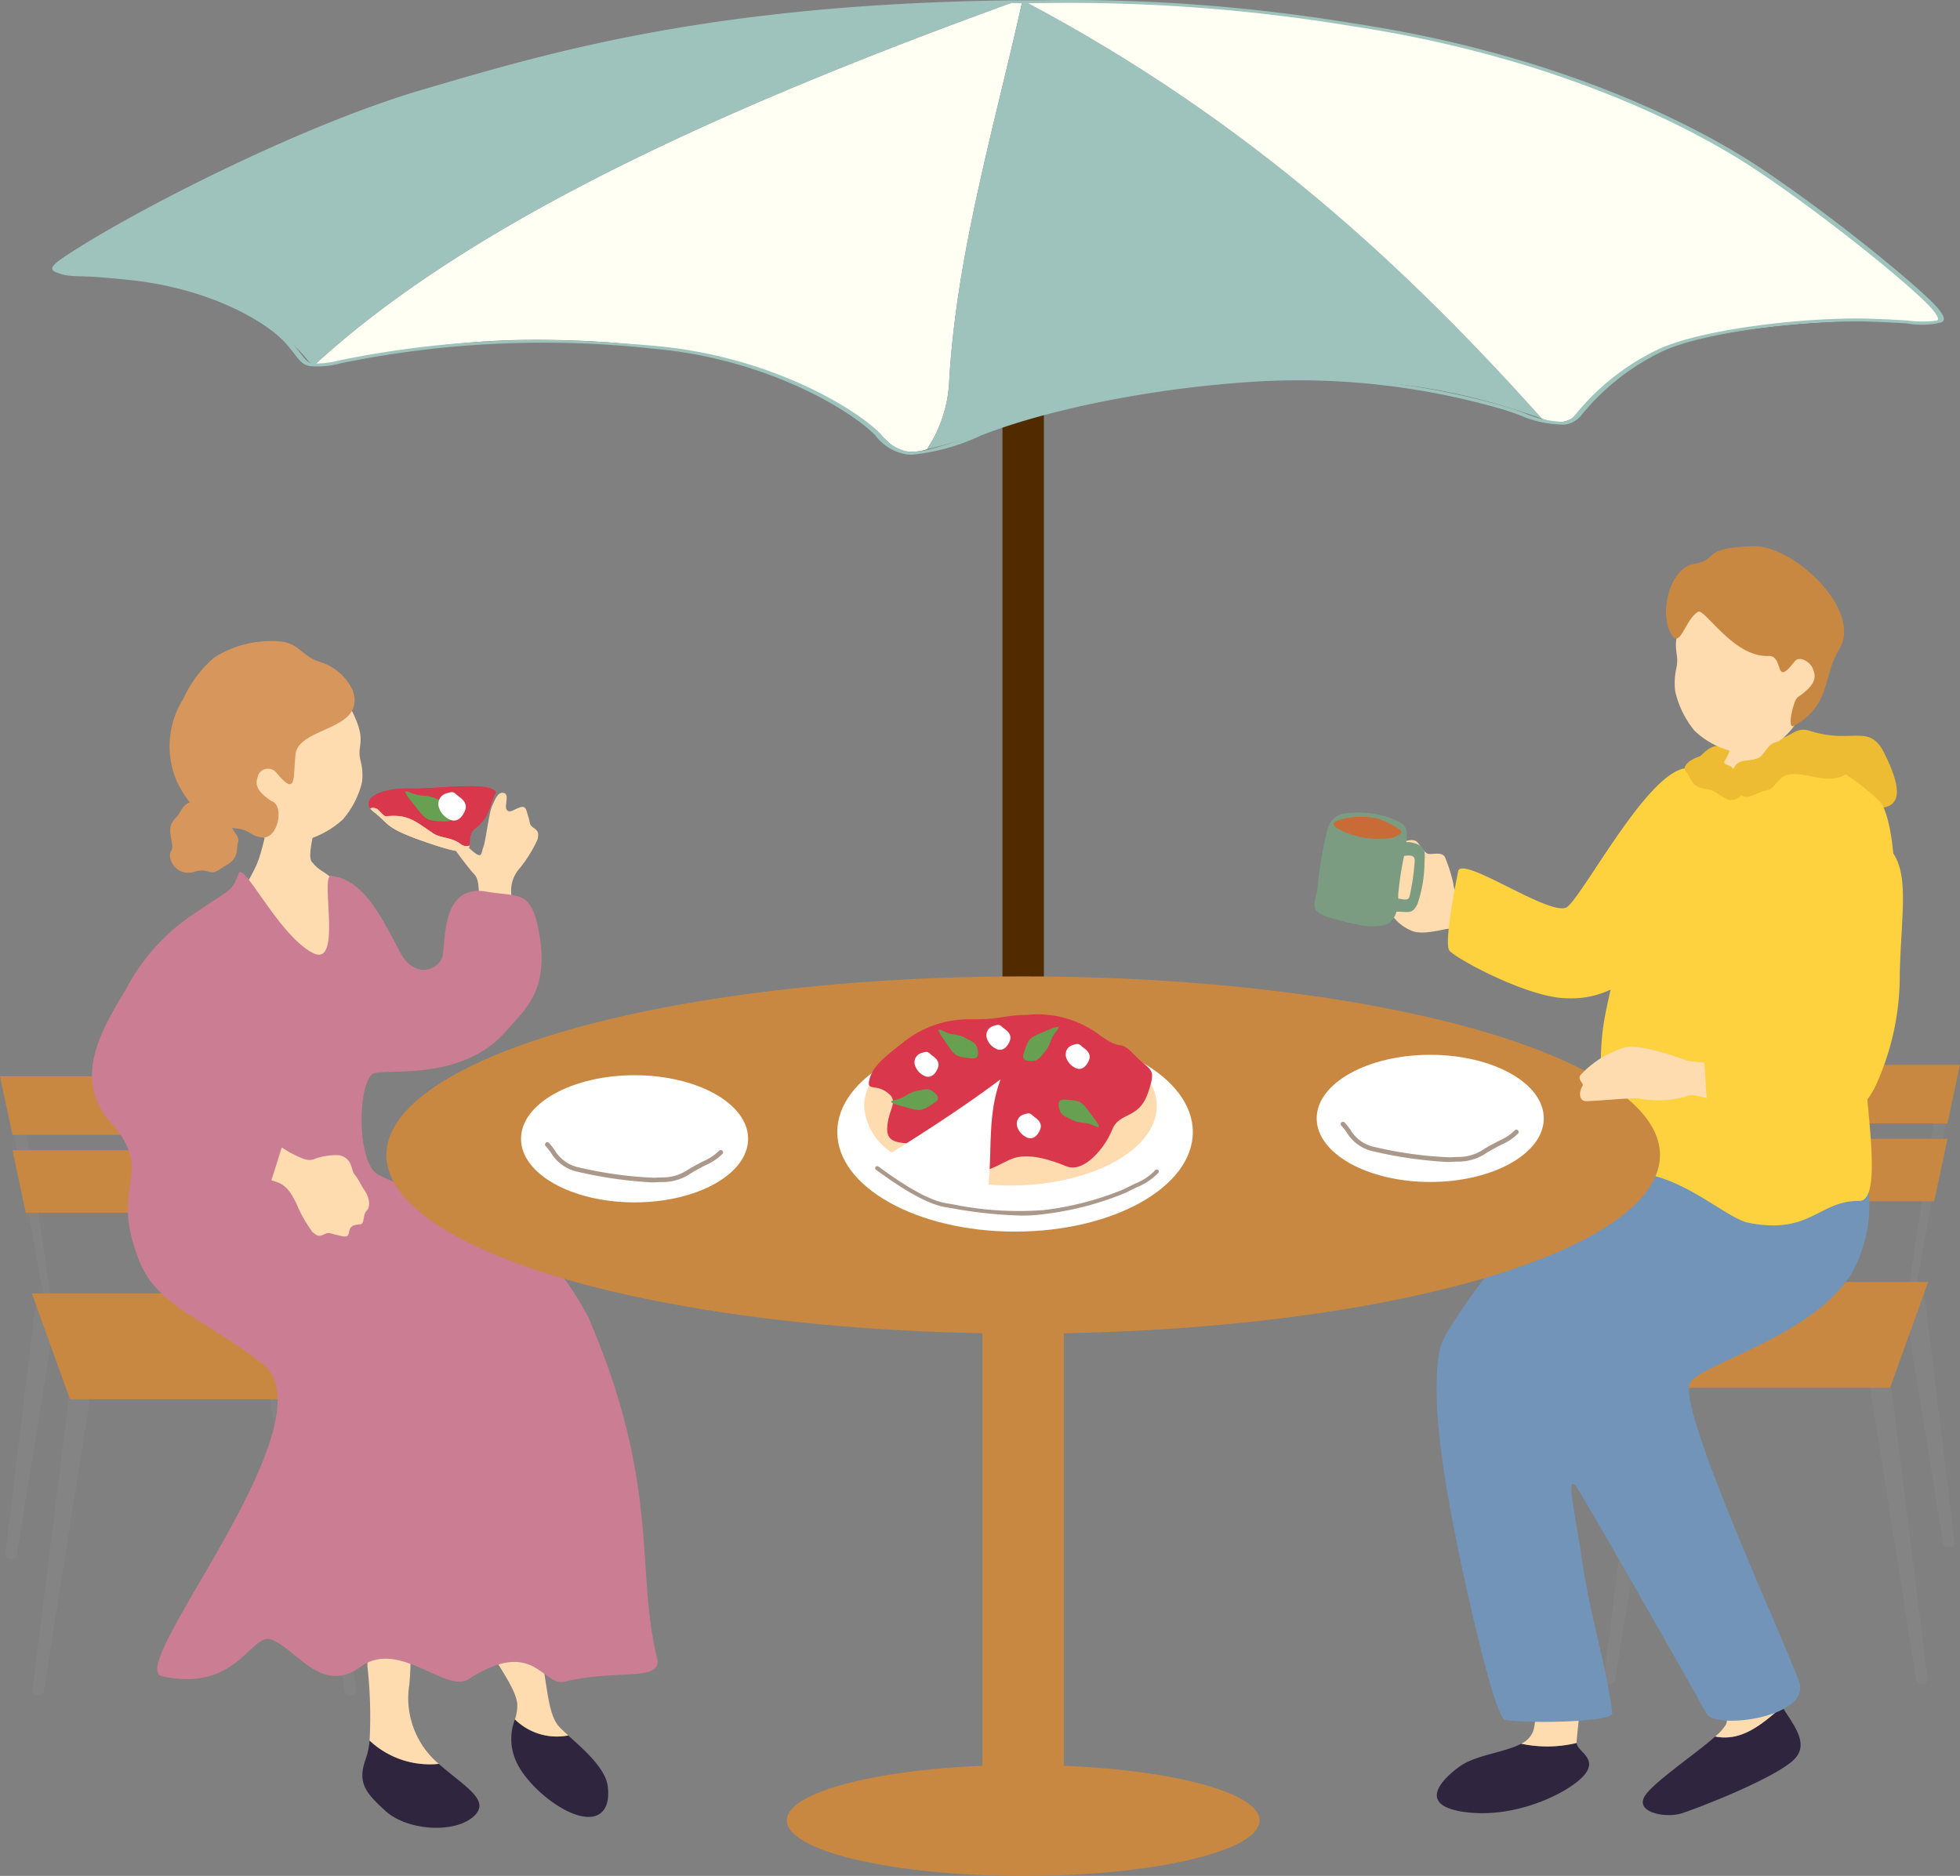
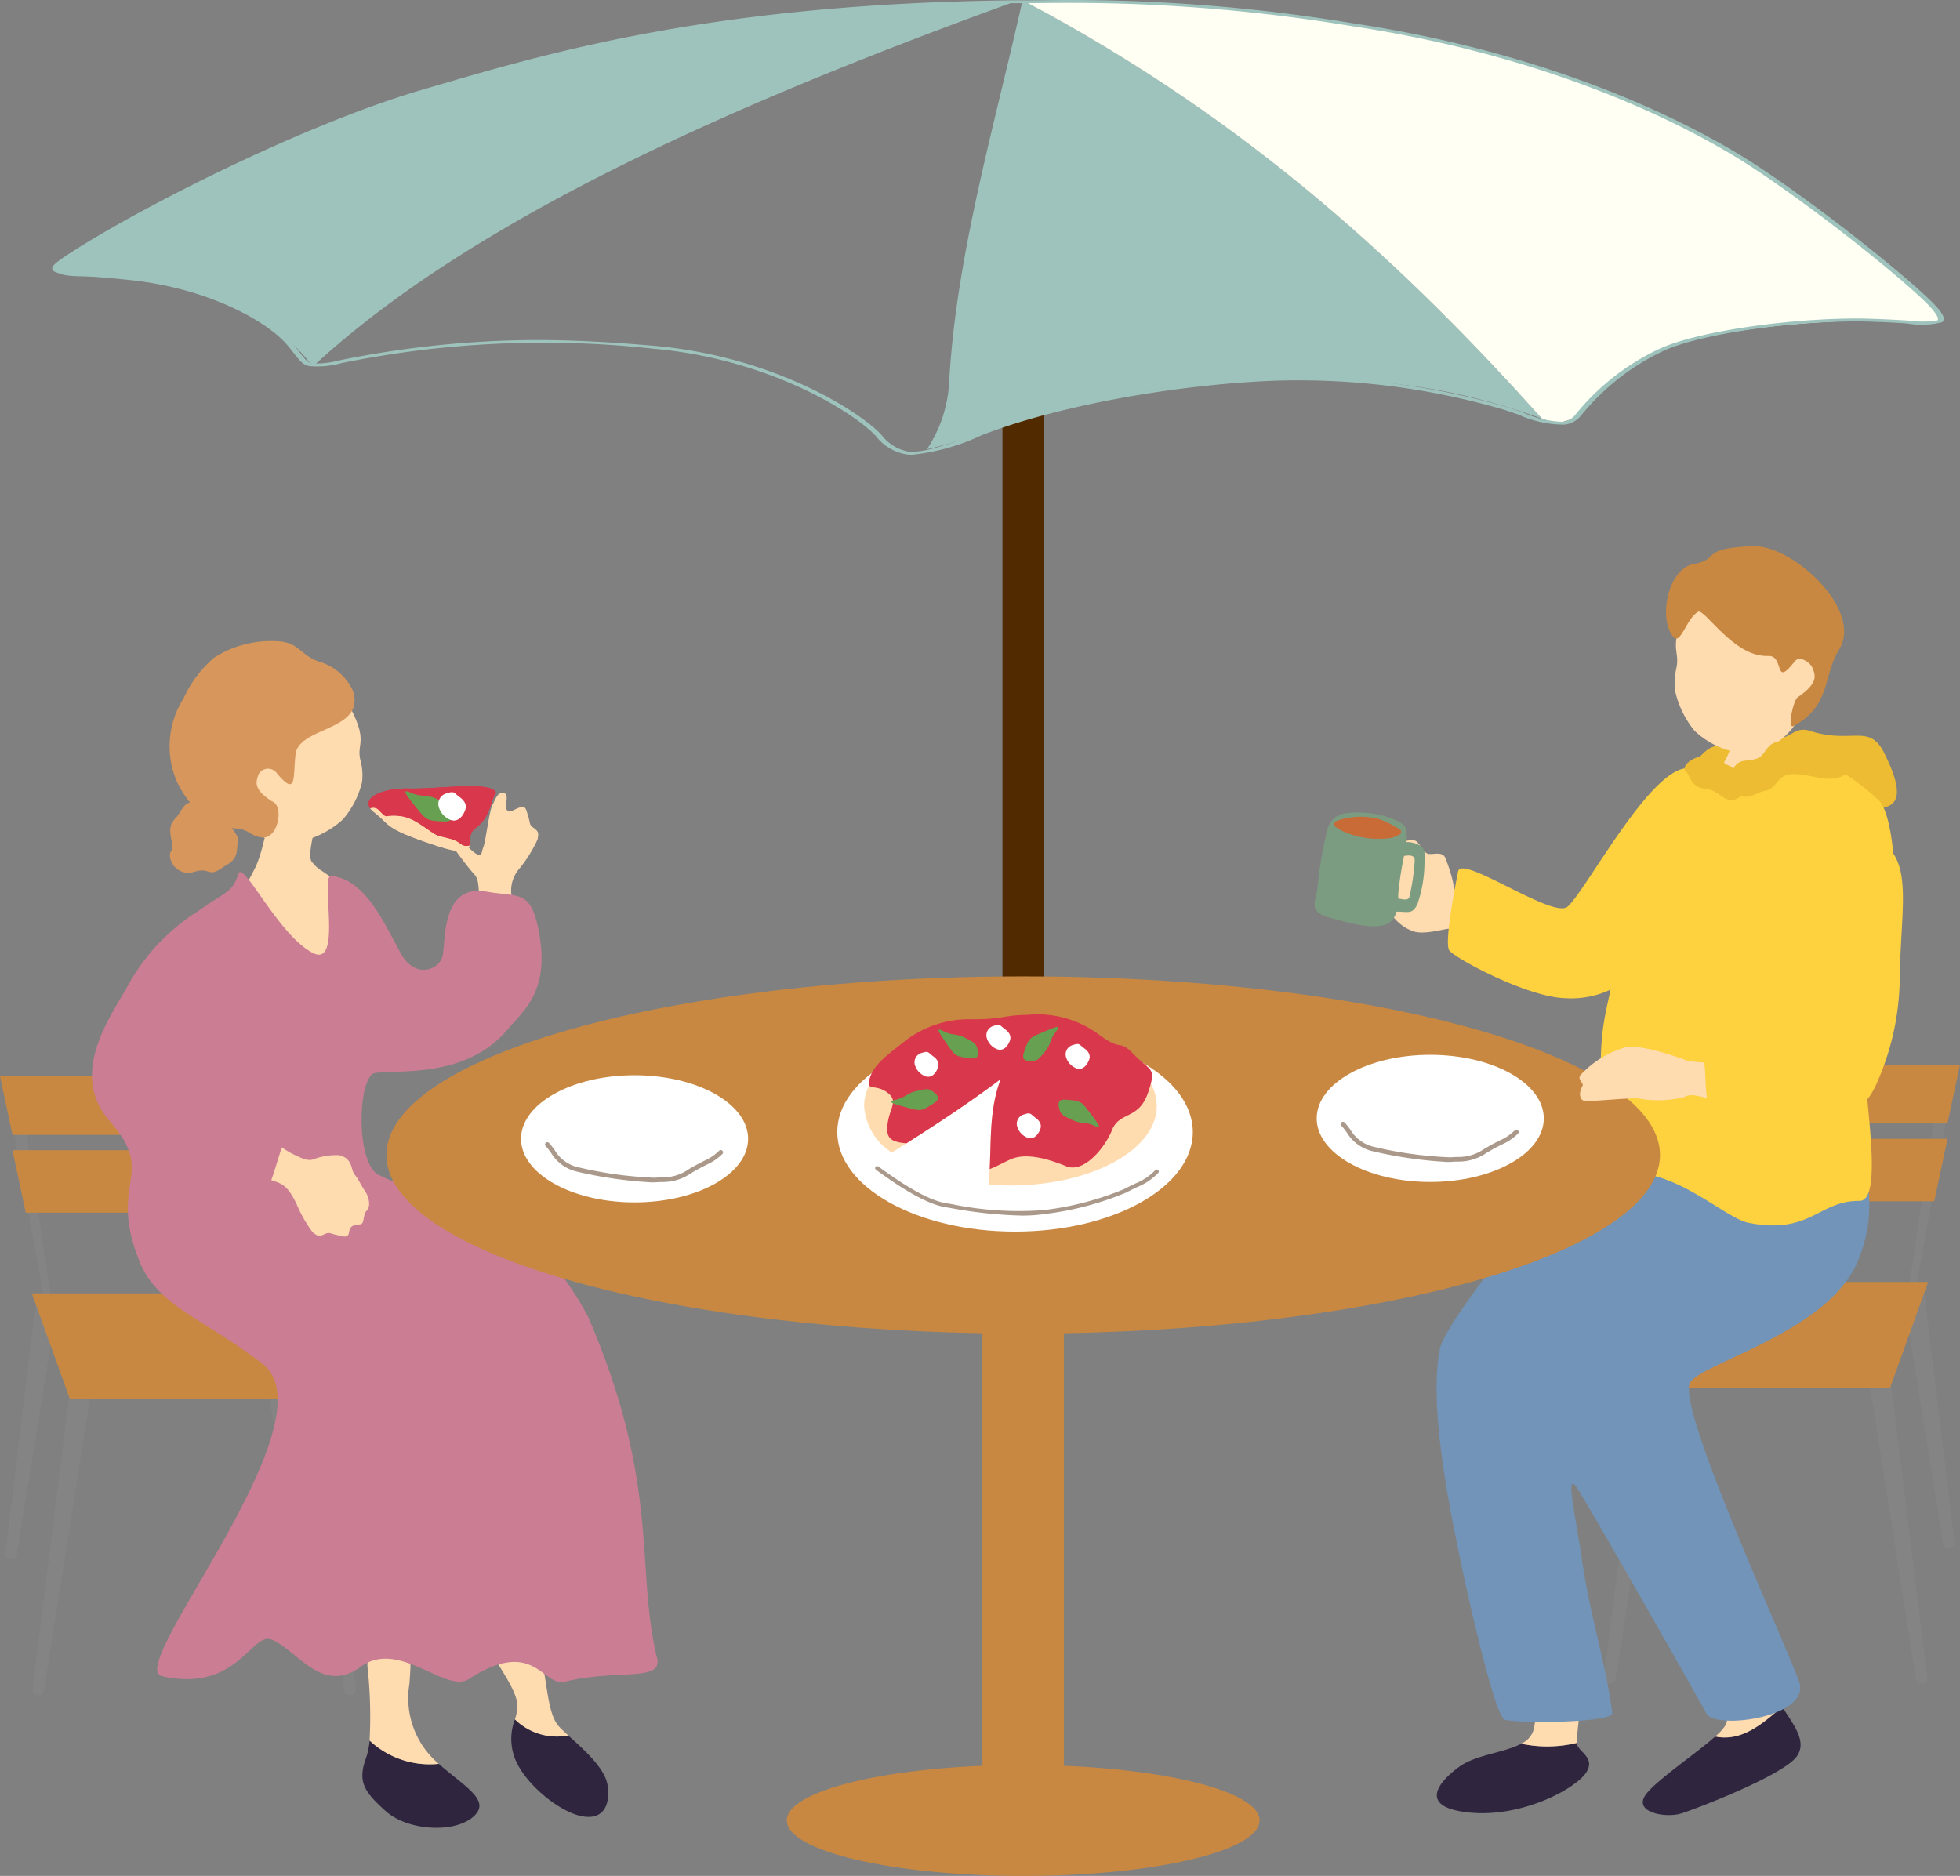
<svg xmlns="http://www.w3.org/2000/svg" width="143.067" height="136.937" viewBox="0 0 143.067 136.937">
  <rect x="0" y="0" width="143.067" height="136.937" fill="#808080" stroke="none" />
  <g id="img-sec-03-03" transform="translate(-404.927 -626.13)">
    <g id="グループ_3309" data-name="グループ 3309" transform="translate(524.84 742.762)">
      <path id="パス_4245" data-name="パス 4245" d="M624.751,843.929c-1.456,1.3-2.982,2.58-4.888,2.185-1.362,1.216-4.015,2.99-4.966,4.107-1.217,1.427,1.331,1.866,2.459,1.521s7.137-2.672,8.354-4.045C626.756,846.518,625.407,845.065,624.751,843.929Z" transform="translate(-614.576 -835.986)" fill="#2f253f" />
      <path id="パス_4246" data-name="パス 4246" d="M628.186,837.985a3.1,3.1,0,0,1-.255-.532c-.4-1.181-1.452-6.6-1.683-7.411,0,0-3.722-.072-3.646,1.115s1.995,7.114,1.473,8.149a3.625,3.625,0,0,1-.777.863C625.2,840.565,626.73,839.28,628.186,837.985Z" transform="translate(-618.011 -830.042)" fill="#ffdbb0" />
    </g>
    <g id="グループ_3311" data-name="グループ 3311" transform="translate(522.004 703.859)">
      <path id="パス_4247" data-name="パス 4247" d="M648.71,780.27l.029,0a.219.219,0,0,0,.263-.153l2.441-13.472c.068-.374-.073-.721-.315-.761l-.057-.009c-.242-.041-.487.241-.543.618l-2.017,13.543A.22.22,0,0,0,648.71,780.27Z" transform="translate(-626.263 -763.673)" fill="#848484" />
      <path id="パス_4248" data-name="パス 4248" d="M647.3,823.49l.049-.007a.363.363,0,0,0,.343-.366l-2.738-22.02c-.076-.612-.471-1.078-.877-1.022l-.094.013c-.4.056-.657.612-.56,1.221l3.447,21.923A.364.364,0,0,0,647.3,823.49Z" transform="translate(-624.077 -778.31)" fill="#848484" />
      <path id="パス_4249" data-name="パス 4249" d="M610.01,823.49l-.049-.007a.362.362,0,0,1-.343-.366l2.738-22.02c.076-.612.471-1.078.877-1.022l.094.013c.405.056.656.612.561,1.221l-3.447,21.923A.364.364,0,0,1,610.01,823.49Z" transform="translate(-609.617 -778.31)" fill="#848484" />
      <path id="パス_4250" data-name="パス 4250" d="M651.161,809.12l.049-.007c.21-.029.368-.169.351-.312l-2.212-18.226a.846.846,0,0,0-.849-.828l-.094.013a.841.841,0,0,0-.587,1.027l2.92,18.128C650.76,809.058,650.95,809.149,651.161,809.12Z" transform="translate(-625.961 -773.889)" fill="#848484" />
      <path id="パス_4251" data-name="パス 4251" d="M616.355,809.12l-.049-.007c-.21-.029-.368-.169-.351-.312l2.212-18.226a.846.846,0,0,1,.849-.828l.094.013a.841.841,0,0,1,.587,1.027l-2.92,18.128C616.756,809.058,616.565,809.149,616.355,809.12Z" transform="translate(-612.329 -773.889)" fill="#848484" />
      <path id="パス_4252" data-name="パス 4252" d="M618.193,780.148l.029,0a.22.22,0,0,0,.264-.156l2.466-13.624c.069-.379-.072-.729-.314-.769l-.056-.009c-.242-.041-.488.245-.544.626l-2.043,13.7A.221.221,0,0,0,618.193,780.148Z" transform="translate(-613.201 -763.552)" fill="#848484" />
      <g id="グループ_3310" data-name="グループ 3310" transform="translate(5.193)">
        <path id="パス_4253" data-name="パス 4253" d="M625.288,766.306h-4.9l.91-4.28h18.916l-.91,4.28Z" transform="translate(-619.422 -762.026)" fill="#c98841" />
        <path id="パス_4254" data-name="パス 4254" d="M619.425,772.6l.241-1.131h18.916l-.97,4.56H618.7Z" transform="translate(-618.696 -766.068)" fill="#c98841" />
      </g>
      <path id="パス_4255" data-name="パス 4255" d="M631.965,797.468h-18.93l2.779-7.727h18.93Z" transform="translate(-611.08 -773.889)" fill="#c98841" />
    </g>
    <g id="グループ_3312" data-name="グループ 3312" transform="translate(509.805 745.654)">
      <path id="パス_4256" data-name="パス 4256" d="M594.45,848.629c-1.213.653-3.308.806-4.5,1.666-1.618,1.166-3.034,2.994.739,3.362s7.606-1.675,8.457-2.859c.834-1.16-.605-1.589-.651-2.223A9.152,9.152,0,0,1,594.45,848.629Z" transform="translate(-588.289 -840.866)" fill="#2f253f" />
      <path id="パス_4257" data-name="パス 4257" d="M603.54,835.67s-3.285-1.005-3.466-.351.344,5.022-.133,6.6a1.65,1.65,0,0,1-.88.941,9.151,9.151,0,0,0,4.043-.055.352.352,0,0,1,0-.041C603.115,842.108,603.844,836.664,603.54,835.67Z" transform="translate(-592.9 -835.098)" fill="#ffdbb0" />
    </g>
    <path id="パス_4258" data-name="パス 4258" d="M616.964,765.252c.1.17,4.854,5.912,1.938,12.314-2.328,5.112-11.658,7.3-12.174,8.727-.763,2.114,6.769,18.391,7.988,21.724.956,2.611-6.089,3.554-6.752,2.356-1.337-2.421-9.044-15.987-9.554-16.624-.744-.929.021,2.345.446,5.286.618,4.27,1.72,7.452,2.229,11.274.1.755-6.868.772-7.834.509-.8-.219-3.024-10.452-3.439-12.548-.465-2.347-2.2-10.411-1.295-14.58.451-2.083,8.23-11.422,9.653-13.465a32.824,32.824,0,0,1,4.866-5.835C603.463,764.016,616.964,765.252,616.964,765.252Z" transform="translate(-78.472 -59.149)" fill="#7194b8" />
    <path id="パス_4259" data-name="パス 4259" d="M621.211,721c1.1-1.045,1.314-.181,2.61-.78s1.173-.758,2.429-.4,1.539-.878,2.758-.484c3.092,1,4.334-.58,5.428,1.609,2.559,5.119-.716,3.909-3,4.022a47.985,47.985,0,0,0-4.89.363c-2.382.288-5.121,1.4-5.862.448S618.959,723.147,621.211,721Z" transform="translate(-91.98 -39.859)" fill="#edbc32" />
    <path id="パス_4260" data-name="パス 4260" d="M587.161,737.283c-.52-.167-.6-.317-.643-.757a11.47,11.47,0,0,0-.57-1.838c-.209-.623-1.076-.189-1.361-.376s-.447-.544-.7-.818-.873-.122-1.293.124-.585.709-1.066,1.773.085,2.258.152,2.787a3.3,3.3,0,0,0,1.831,1.8c.864.356,2.5-.223,2.758-.153.044.011.326.139.763.343a16.647,16.647,0,0,1,.7-2.733C587.447,737.364,587.244,737.31,587.161,737.283Z" transform="translate(-75.508 -45.892)" fill="#ffdbb0" />
    <g id="グループ_3313" data-name="グループ 3313" transform="translate(500.881 685.443)">
      <path id="パス_4261" data-name="パス 4261" d="M578.884,730.519a6.737,6.737,0,0,0-3.174-.69c-1.037.022-1.688.157-2.061,1.137a29.047,29.047,0,0,0-.757,4.428c-.172,1.181-.7,1.679,1.121,2.173s2.828.7,3.721.483,1.074-1.165,1.06-2.259a23.573,23.573,0,0,1,.528-3.24C579.557,730.845,579.326,730.827,578.884,730.519Z" transform="translate(-572.686 -729.828)" fill="#7c9c81" />
      <path id="パス_4262" data-name="パス 4262" d="M578.415,730.531a5.4,5.4,0,0,0-3.007.114c-.49.228-.355.39.357.769a6.368,6.368,0,0,0,3.574.5c.8-.222.9-.508.42-.728A6.578,6.578,0,0,0,578.415,730.531Z" transform="translate(-573.726 -730.062)" fill="#c86b37" />
      <path id="パス_4263" data-name="パス 4263" d="M582.784,734.439c-.106.515,1.261-.276,1.247.511a16.611,16.611,0,0,1-.384,2.644c-.125.37-.633.109-1.007.112s-.474,0-.509.343-.118.615.684.63,1.051.181,1.416-.555a9.553,9.553,0,0,0,.514-3.042c.016-.6.184-1.165-.8-1.422C583.187,733.462,582.93,733.728,582.784,734.439Z" transform="translate(-576.72 -731.441)" fill="#7c9c81" />
    </g>
    <path id="パス_4264" data-name="パス 4264" d="M623.8,716.112c.142,0,3.4-.142,3.575-.164.082.3-.657,2.1-.093,3.2.716,1.4,4.129,2.056,3.735,3.477-1.28,3.571-7.877,2.754-9.322,1.19-.652-3.087,1.428-2.083,2.225-4.495A5.307,5.307,0,0,0,623.8,716.112Z" transform="translate(-92.728 -38.444)" fill="#ffdbb0" />
    <g id="グループ_3314" data-name="グループ 3314" transform="translate(526.536 666.002)">
      <path id="パス_4265" data-name="パス 4265" d="M627.633,710.421a4.7,4.7,0,0,1-4.106,2.405,6.043,6.043,0,0,1-3.447-1.642,7.022,7.022,0,0,1-1.393-2.846,4.892,4.892,0,0,1,.078-1.689c.286-1.322-.547-1.388.591-4,.346-.793.761-2.54,4.241-2.383C626.656,700.406,632.814,704.987,627.633,710.421Z" transform="translate(-618.014 -697.731)" fill="#ffdbb0" />
      <path id="パス_4266" data-name="パス 4266" d="M619.861,700.636c-.872.529-1.269,2.526-1.83,1.779-1.079-1.438-.291-4.983,1.556-5.286,1.9-.312.382-1.182,4.345-1.289,2.89-.077,8.038,4.684,6.234,7.557-1.194,1.9-.552,4.063-3.308,5.564-.514.28-.016-1.9.288-2.09,1.473-1.01,1.309-1.537,1.123-2.068s-1-.985-1.32-.574c-1.584,2.045-.729-.437-1.947-.38C622.445,703.969,620.3,700.262,619.861,700.636Z" transform="translate(-617.541 -695.839)" fill="#c98841" />
    </g>
    <path id="パス_4267" data-name="パス 4267" d="M607.1,724.168c1.863-.145,2.65,1.412,1.723,4.243a55.16,55.16,0,0,1-5.335,10.579,6.747,6.747,0,0,1-5.184,1.966c-2.739-.055-7.939-2.838-8.484-3.47-.429-.5.491-5.056.631-5.787.243-1.262,6.92,3.479,7.983,2.579C599.743,733.175,604.328,724.384,607.1,724.168Z" transform="translate(-79.092 -41.959)" fill="#fdd23e" />
    <path id="パス_4268" data-name="パス 4268" d="M608.3,734c.9-5.768,4.887-10.807,5.521-10.973,1.7-.444.265.627,3.334.8,2.673.184,2.815-2.162,4.153-1.65a16.139,16.139,0,0,1,5.574,3.482c1.242,1.124,2.01,10.521-1.005,9.249-1.463-.617.709,3.874.018,9.772-.231,1.977,1.42,10.207-.447,10.19-2.992-.027-3.566,2.49-8.1,1.6-1.555-.307-4.613-3.264-7.9-3.61-3.543-.374-5.318.659-6.135-.256-1.5-1.682,3.281-4.536,3.252-6.651C606.5,740.946,607.156,741.31,608.3,734Z" transform="translate(-84.792 -41.078)" fill="#fdd23e" />
    <path id="パス_4269" data-name="パス 4269" d="M622.261,722.4c1.2.014.221.534.676.729.546.236.641.192.728,1.521.031.472.747.6.148.942-.947.539-1.3-.581-2.379-.677s-1.111-.969-1.409-1.253C619.532,723.19,620.771,722.314,622.261,722.4Z" transform="translate(-92.021 -41.203)" fill="#edbc32" />
    <path id="パス_4270" data-name="パス 4270" d="M625.934,723.993c-.03-.518-.171-1.8.964-1.908s1.115-.239,1.607-.884.925-.465,1.6-.6,4.21.615,4.225,1.159.63.885-.008,1.283c-1.325.827-2.51-.014-3.963.026-1.161.031-1.1,1.047-1.986,1.212S626.871,725.337,625.934,723.993Z" transform="translate(-94.588 -40.43)" fill="#edbc32" />
    <g id="グループ_3316" data-name="グループ 3316" transform="translate(408.749 626.13)">
      <path id="パス_4271" data-name="パス 4271" d="M535.882,774.07a1.549,1.549,0,1,1-3.023,0V675.218a1.549,1.549,0,1,1,3.023,0Z" transform="translate(-463.508 -646.333)" fill="#512a00" fill-rule="evenodd" />
      <g id="グループ_3315" data-name="グループ 3315">
        <path id="パス_4272" data-name="パス 4272" d="M415.536,643.5c-4.239,2.446-4.3,2.928-.828,2.9,8.538.125,13.6,3.345,15.844,6.175a.666.666,0,0,0,.493.258c11.715-10.768,31.013-19.214,51.07-26.485C447.021,626.739,426.793,637.009,415.536,643.5Z" transform="translate(-411.871 -626.226)" fill="#9ec3bc" fill-rule="evenodd" />
-         <path id="パス_4273" data-name="パス 4273" d="M445.134,652.837c1.7.262,7.145-1.774,15.778-1.805,11.03-.04,20.807,2.085,26.549,7.932a3.376,3.376,0,0,0,2.341.049,9.761,9.761,0,0,0,1.624-5.042c.538-9.207,3.268-18.414,5.327-27.621-.181,0-.368,0-.549,0C476.147,633.623,456.849,642.069,445.134,652.837Z" transform="translate(-425.959 -626.224)" fill="#fffff3" fill-rule="evenodd" />
        <path id="パス_4274" data-name="パス 4274" d="M530.18,626.35c-2.059,9.207-4.79,18.414-5.327,27.621a9.759,9.759,0,0,1-1.624,5.041c3.741-.785,10.922-4.02,19.988-4.725,11.357-.884,17.549-.128,24.909,2.5-9.788-10.91-21.277-21.728-37.72-30.44Z" transform="translate(-459.386 -626.224)" fill="#9ec3bc" fill-rule="evenodd" />
        <path id="パス_4275" data-name="パス 4275" d="M595.763,643.161c-12.012-9.653-28.6-16.657-57.609-16.827-.8,0-1.592,0-2.378.008,16.443,8.712,27.932,19.53,37.72,30.44.208.074.412.144.622.221,2.99.466,2.835-3.482,9-5.545,4.875-1.631,12.559-1.89,15.75-1.856S606.4,651.713,595.763,643.161Z" transform="translate(-464.757 -626.217)" fill="#fffff3" fill-rule="evenodd" />
        <path id="パス_4276" data-name="パス 4276" d="M474.373,659.323a3.688,3.688,0,0,1-.407-.022,3.548,3.548,0,0,1-2.273-1.374c-1.674-1.753-7.843-5.609-16.229-6.343a73.441,73.441,0,0,0-22.745,1.053,6.584,6.584,0,0,1-2.339.218c-.49-.1-.706-.383-1.1-.889-.158-.2-.347-.448-.6-.734-1.318-1.524-5.437-4.022-11.377-4.656-1.24-.132-2.269-.21-3.1-.273-1.5-.114-2.331-.177-2.552-.438-.243-.289.349-.7,1.977-1.72,5.045-3.155,16.5-8.987,25.054-11.486l.753-.22c8.714-2.55,20.649-6.042,42.4-6.287h.009c.693.007,1.447,0,2.244-.008a126.608,126.608,0,0,1,22.465,1.689c16.046,2.417,26.016,8.106,29.557,10.439,5.291,3.487,12.083,9.047,13.181,10.425.366.459.532.779.231.961a6.084,6.084,0,0,1-2.556.079c-.713-.042-1.6-.094-2.654-.127-4.686-.149-12.2.753-15.206,2.184a17.111,17.111,0,0,0-5.921,4.683,1.819,1.819,0,0,1-1.2.649,8,8,0,0,1-3.338-.721c-.334-.115-.688-.238-1.062-.361a53.474,53.474,0,0,0-17.355-2.1c-7.444.373-15.619,1.932-20.826,3.973A15.469,15.469,0,0,1,474.373,659.323Zm-27.449-8.372c2.644,0,5.432.145,8.621.424,8.559.749,14.849,4.679,16.555,6.464a3.231,3.231,0,0,0,1.968,1.255c.913.1,2.385-.287,5.074-1.341,5.27-2.065,13.537-3.643,21.063-4.02a54.509,54.509,0,0,1,17.655,2.137c.377.124.733.247,1.071.364a7.8,7.8,0,0,0,2.952.689,1.4,1.4,0,0,0,.9-.524,17.378,17.378,0,0,1,6.02-4.754c3.088-1.469,10.748-2.4,15.552-2.246,1.067.034,1.961.086,2.678.128a7.574,7.574,0,0,0,2.151,0c.185-.111-.081-.484-.3-.756-1.09-1.368-7.852-6.9-13.126-10.376-3.516-2.316-13.412-7.964-29.331-10.362a125.918,125.918,0,0,0-22.321-1.679c-.8.008-1.555.015-2.256.009-21.632.243-33.506,3.718-42.176,6.254l-.753.221c-8.509,2.485-19.908,8.291-24.932,11.434-1.3.813-2.078,1.321-1.918,1.512a7.044,7.044,0,0,0,2.208.307c.833.063,1.869.142,3.122.276,6.106.651,10.338,3.217,11.692,4.782.251.29.442.536.6.742.339.438.543.7.862.77a6.6,6.6,0,0,0,1.993-.221A72.9,72.9,0,0,1,446.924,650.951Z" transform="translate(-411.61 -626.131)" fill="#9ec3bc" />
      </g>
    </g>
    <g id="グループ_3317" data-name="グループ 3317" transform="translate(440.816 745.981)">
      <path id="パス_4277" data-name="パス 4277" d="M477.212,850.428c-.171-1.309-1.8-2.708-2.879-3.687a4.371,4.371,0,0,1-3.894-1.171,3.961,3.961,0,0,0-.11,2.517c.5,1.845,2.981,3.974,4.683,4.471S477.425,852.061,477.212,850.428Z" transform="translate(-468.743 -839.907)" fill="#2f253f" />
      <path id="パス_4278" data-name="パス 4278" d="M473.264,842.5c-.267-.242-.5-.459-.669-.642-.852-.922-.852-3.193-1.277-4.826s-1.42-1.348-2.555-1.348c0,0-1.277.142-1.064.78s1.774,2.626,1.845,3.761a3.043,3.043,0,0,1-.173,1.1A4.372,4.372,0,0,0,473.264,842.5Z" transform="translate(-467.674 -835.669)" fill="#ffdbb0" />
    </g>
    <g id="グループ_3318" data-name="グループ 3318" transform="translate(431.376 746.35)">
      <path id="パス_4279" data-name="パス 4279" d="M451.7,848.268a5.487,5.487,0,0,1-.258,1.263c-.633,1.729-.164,2.454,1.427,3.884s4.947,1.637,6.359.446-.518-2.169-2.478-3.891A6.422,6.422,0,0,1,451.7,848.268Z" transform="translate(-451.169 -841.431)" fill="#2f253f" />
      <path id="パス_4280" data-name="パス 4280" d="M453.7,836.369c-1.495-.271-1.933.513-1.874,1.42a32.952,32.952,0,0,1,.151,5.362,6.422,6.422,0,0,0,5.049,1.7l-.051-.044a6.271,6.271,0,0,1-2.092-5.774C455.035,836.884,455.1,836.635,453.7,836.369Z" transform="translate(-451.449 -836.315)" fill="#ffdbb0" />
    </g>
    <path id="パス_4281" data-name="パス 4281" d="M464.692,734.805c-.041-.909-.083-1.265-.362-1.56s-.871-1.073-1.22-1.547-.316-.843-.01-.952.515.332,1.179.867.551.1.725-.334.419-2.572.645-3.03.413-1.044.853-.928.01.952.209,1.223.442.02.927-.158.483.146.646.653.043.584.412.845.336.4.273.812a9.9,9.9,0,0,1-1.284,2.09,2.46,2.46,0,0,0-.606,2.146c.012.051.364,4.644.376,4.749-.806.134-2.7-.66-3.54-.5C463.939,738.77,464.7,734.948,464.692,734.805Z" transform="translate(-24.797 -43.305)" fill="#ffdbb0" />
    <path id="パス_4282" data-name="パス 4282" d="M438.786,733.847c.55.691,1.03.6,2.1,1.824s1.817,2.44,1.4,4.194.884,4.461-2.472,4.27a17.808,17.808,0,0,1-7.588-2.021c-1.754-.954-2.1-1.487-.572-3.508a20.609,20.609,0,0,0,2.974-4.5c.762-1.716.639-3.5,1.635-3.483s2.559-.025,2.6.584S438.31,733.472,438.786,733.847Z" transform="translate(-11.027 -44.726)" fill="#ffdbb0" />
    <g id="グループ_3320" data-name="グループ 3320" transform="translate(404.927 704.691)">
      <path id="パス_4283" data-name="パス 4283" d="M409.064,781.724l-.029,0a.219.219,0,0,1-.263-.153L406.331,768.1c-.068-.374.073-.721.315-.761l.057-.009c.242-.041.487.241.543.618l2.017,13.543A.22.22,0,0,1,409.064,781.724Z" transform="translate(-405.52 -765.128)" fill="#848484" />
      <path id="パス_4284" data-name="パス 4284" d="M409.471,824.945l-.049-.007a.362.362,0,0,1-.343-.366l2.738-22.02c.076-.612.471-1.078.876-1.022l.094.013c.4.056.656.612.561,1.221L409.9,824.687A.364.364,0,0,1,409.471,824.945Z" transform="translate(-406.703 -779.765)" fill="#848484" />
      <path id="パス_4285" data-name="パス 4285" d="M446.76,824.945l.049-.007a.363.363,0,0,0,.343-.366l-2.738-22.02c-.076-.612-.471-1.078-.877-1.022l-.094.013c-.4.056-.657.612-.561,1.221l3.446,21.923A.365.365,0,0,0,446.76,824.945Z" transform="translate(-421.164 -779.765)" fill="#848484" />
      <path id="パス_4286" data-name="パス 4286" d="M406.008,810.575l-.049-.007c-.21-.029-.368-.169-.351-.312l2.212-18.226a.846.846,0,0,1,.849-.828l.094.013a.841.841,0,0,1,.588,1.027l-2.92,18.128C406.409,810.513,406.219,810.6,406.008,810.575Z" transform="translate(-405.218 -775.344)" fill="#848484" />
      <path id="パス_4287" data-name="パス 4287" d="M440.814,810.575l.049-.007c.21-.029.368-.169.351-.312L439,792.03a.846.846,0,0,0-.849-.828l-.094.013a.841.841,0,0,0-.587,1.027l2.92,18.128C440.414,810.513,440.6,810.6,440.814,810.575Z" transform="translate(-418.85 -775.344)" fill="#848484" />
      <path id="パス_4288" data-name="パス 4288" d="M439.561,781.6l-.029,0a.22.22,0,0,1-.264-.156L436.8,767.828c-.068-.379.073-.729.315-.769l.056-.009c.242-.041.488.245.545.626l2.043,13.7A.221.221,0,0,1,439.561,781.6Z" transform="translate(-418.563 -765.007)" fill="#848484" />
      <g id="グループ_3319" data-name="グループ 3319">
        <path id="パス_4289" data-name="パス 4289" d="M419.857,767.761h4.9l-.91-4.28H404.927l.91,4.28Z" transform="translate(-404.927 -763.481)" fill="#c98841" />
        <path id="パス_4290" data-name="パス 4290" d="M425.675,774.055l-.241-1.131H406.518l.97,4.56H426.4Z" transform="translate(-405.608 -767.523)" fill="#c98841" />
      </g>
      <path id="パス_4291" data-name="パス 4291" d="M411.772,798.923H430.7l-2.779-7.727h-18.93Z" transform="translate(-406.667 -775.344)" fill="#c98841" />
    </g>
    <path id="パス_4292" data-name="パス 4292" d="M417.991,755.641c-2.917-3.316-.31-7.172,1.159-9.674a14.843,14.843,0,0,1,5.137-5.612c2.318-1.628,2.6-1.419,3.073-2.818.337-1,2.966,4.584,5.464,5.807,2.1,1.027.534-5.414,1.255-5.648,2.52.234,3.848,3.32,5.117,5.645.991,1.816,2.624,1.3,3.011.371.343-.823-.232-5.477,3.27-4.859,2.267.4,3.163-.14,3.742,2.585.974,4.575-.939,5.98-2.284,7.552-3.369,3.935-9.258,2.641-9.846,3.21-1.063,1.029-1.068,6.565.517,7.334,6.408,3.114,10.848,2.092,15.274,10.351,5.309,12.3,3.432,18.376,5.033,24.9.44,1.792-2.961.8-6.711,1.736-1.668.418-2.212-3.3-7.031-.188-1.672,1.081-5.086-2.945-7.885-.9-2.852,2.08-4.636-1.238-6.507-1.982-1.479-.589-2.49,3.912-8.013,2.669-2.787-.627,12.7-18.763,7.3-22.845-4.429-3.348-7.409-4.121-8.82-7.165C417.67,760.01,421.493,759.622,417.991,755.641Z" transform="translate(-5.026 -47.634)" fill="#ca7d93" />
    <path id="パス_4293" data-name="パス 4293" d="M433.931,721.511a4.915,4.915,0,0,0,4.314,2.088,6.779,6.779,0,0,0,3.566-1.679,6.5,6.5,0,0,0,1.409-2.724,4.12,4.12,0,0,0-.107-1.58c-.318-1.228.55-1.324-.676-3.725-.372-.729-2.508-4.018-6.131-3.729C433.122,710.415,431.271,718.129,433.931,721.511Z" transform="translate(-11.869 -35.96)" fill="#ffdbb0" />
    <path id="パス_4294" data-name="パス 4294" d="M439.914,711.547a3.893,3.893,0,0,0-2.292-2.045c-1.441-.4-1.578-1.435-3.1-1.532a7.7,7.7,0,0,0-4.726,1.189,8.565,8.565,0,0,0-2.228,2.969,6.518,6.518,0,0,0-.47,6.126c1.519,3.022,3.473,3.3,4.37,3.382.943.087,1.06.646,1.953.649,1.043,0,1.51-2.314.581-2.647-1.406-.907-1.128-1.445-.968-1.948a.787.787,0,0,1,1.276-.171c1.537,1.872,1.237.423,1.429-1.3C435.968,714.175,440.931,714.521,439.914,711.547Z" transform="translate(-9.24 -35.023)" fill="#d6965c" />
    <path id="パス_4295" data-name="パス 4295" d="M430.558,733.192c-1.238.921-.916-.028-2.258.414a1.348,1.348,0,0,1-1.658-1.01c-.131-.683.277-.379.105-1.227s-.19-1.222.284-1.717.523-1.156,1.321-1.176.9.432,1.342.468,1.007-.112,1.2.784.86,1.2.691,1.71S431.745,732.593,430.558,733.192Z" transform="translate(-9.284 -43.806)" fill="#d6965c" />
    <g id="グループ_3321" data-name="グループ 3321" transform="translate(433.131 697.404)">
      <rect id="長方形_1399" data-name="長方形 1399" width="5.948" height="42.815" transform="translate(43.508 19.678)" fill="#c98841" />
      <ellipse id="楕円形_23" data-name="楕円形 23" cx="46.482" cy="13.038" rx="46.482" ry="13.038" transform="translate(0 0)" fill="#c98841" />
      <path id="パス_4296" data-name="パス 4296" d="M539.846,855.431c0,2.237-7.725,4.05-17.254,4.05s-17.254-1.813-17.254-4.05,7.724-4.05,17.254-4.05S539.846,853.194,539.846,855.431Z" transform="translate(-476.109 -793.817)" fill="#c98841" />
    </g>
    <path id="パス_4297" data-name="パス 4297" d="M441.042,773.012c.816.407,1.147.543,1.542.442a4.63,4.63,0,0,1,1.948-.314c.994.276.8,1.049,1.1,1.411s.452.763.743,1.185.46,1.107.145,1.436-.144.971-.479,1.013-.729.021-.808.533-.364.352-.887.248-.532-.247-.94-.051-.514.1-.844-.157a9.864,9.864,0,0,1-1.205-2.141c-.439-.853-.765-1.348-1.584-1.575a2.231,2.231,0,0,1-.225-.084c.275-.771.494-1.575.765-2.385C440.655,772.792,440.914,772.948,441.042,773.012Z" transform="translate(-14.818 -62.681)" fill="#ffdbb0" />
    <g id="グループ_3322" data-name="グループ 3322" transform="translate(442.958 704.619)">
      <ellipse id="楕円形_24" data-name="楕円形 24" cx="8.288" cy="4.641" rx="8.288" ry="4.641" fill="#fff" />
      <path id="パス_4298" data-name="パス 4298" d="M482.271,774.834a31.159,31.159,0,0,1-5.407-.776,2.972,2.972,0,0,1-1.934-1.374,4.682,4.682,0,0,0-.4-.5.168.168,0,0,1,.245-.23,5.07,5.07,0,0,1,.425.538,2.657,2.657,0,0,0,1.744,1.245,28.7,28.7,0,0,0,5.55.758c.2-.017.372-.021.534-.025a3.277,3.277,0,0,0,1.949-.6c.483-.284.833-.463,1.115-.606a3.609,3.609,0,0,0,1.1-.741.168.168,0,0,1,.238.238,3.936,3.936,0,0,1-1.186.8c-.277.141-.623.318-1.1.6a3.592,3.592,0,0,1-2.112.647c-.156,0-.322.007-.514.023C482.453,774.831,482.368,774.834,482.271,774.834Z" transform="translate(-472.733 -767.011)" fill="#aa998a" />
    </g>
    <g id="グループ_3323" data-name="グループ 3323" transform="translate(501.037 703.129)">
      <ellipse id="楕円形_25" data-name="楕円形 25" cx="8.288" cy="4.641" rx="8.288" ry="4.641" transform="translate(0 0)" fill="#fff" />
      <path id="パス_4299" data-name="パス 4299" d="M583.812,772.229a31.12,31.12,0,0,1-5.407-.776,2.972,2.972,0,0,1-1.934-1.374,4.7,4.7,0,0,0-.4-.5.168.168,0,0,1,.245-.23,5.076,5.076,0,0,1,.425.538,2.655,2.655,0,0,0,1.744,1.244,28.609,28.609,0,0,0,5.549.758c.2-.017.372-.021.534-.025a3.283,3.283,0,0,0,1.95-.6c.483-.284.833-.463,1.115-.606a3.62,3.62,0,0,0,1.1-.741.168.168,0,0,1,.238.237,3.916,3.916,0,0,1-1.186.8c-.278.142-.623.318-1.1.6a3.594,3.594,0,0,1-2.112.647c-.155,0-.321.008-.514.024C583.994,772.226,583.909,772.229,583.812,772.229Z" transform="translate(-574.273 -764.406)" fill="#aa998a" />
    </g>
    <g id="グループ_3324" data-name="グループ 3324" transform="translate(466.042 701.5)">
      <ellipse id="楕円形_26" data-name="楕円形 26" cx="12.976" cy="7.267" rx="12.976" ry="7.267" transform="translate(0 0)" fill="#fff" />
      <path id="パス_4300" data-name="パス 4300" d="M527.3,778.565a32.8,32.8,0,0,1-5.151-.546l-.4-.066c-1.537-.248-3.635-1.679-5.079-2.734a.147.147,0,1,1,.174-.238c1.419,1.037,3.477,2.443,4.952,2.681l.406.066a24.118,24.118,0,0,0,6.72.435,22.045,22.045,0,0,0,5.871-1.536c.308-.162.571-.288.8-.4a4.136,4.136,0,0,0,1.466-.979.147.147,0,1,1,.216.2,4.407,4.407,0,0,1-1.553,1.044c-.228.109-.488.234-.793.394a22.327,22.327,0,0,1-5.964,1.567A11.39,11.39,0,0,1,527.3,778.565Z" transform="translate(-513.845 -765.2)" fill="#aa998a" />
    </g>
    <g id="グループ_3325" data-name="グループ 3325" transform="translate(468.002 700.21)">
      <path id="パス_4301" data-name="パス 4301" d="M525.883,757.151c-5.9,0-10.68,2.6-10.68,5.8a4.368,4.368,0,0,0,2.023,3.393c2.646-1.662,5.293-3.368,7.939-5.353-.961,2.564-.616,5.127-.882,7.691.522.042,1.056.065,1.6.065,5.9,0,10.68-2.595,10.68-5.8S531.782,757.151,525.883,757.151Z" transform="translate(-515.203 -756.29)" fill="#ffdbb0" />
      <path id="パス_4302" data-name="パス 4302" d="M535.168,758.555c-1.213-1.255-.714-.1-2.59-1.484a7.528,7.528,0,0,0-5.217-1.421c-1.806.02-1.751.347-4.231.321a7.613,7.613,0,0,0-4.664,1.567c-1.17.936-2.29,1.688-2.591,2.723s.367.381,1.268,1.051.1,1.125.006,2.529c-.066.948.491,1.1,1.4,1.185,2.291-1.453,4.583-2.962,6.875-4.681-.82,2.187-.689,4.374-.8,6.561.517-.185,1.042-.505,1.583-.732,1.136-.475,2.741.008,4.011.527s2.808-1.321,3.344-2.659,1.939-.736,2.608-2.675S536.38,759.809,535.168,758.555Z" transform="translate(-515.459 -755.646)" fill="#d9374b" />
      <path id="パス_4303" data-name="パス 4303" d="M521.675,761.364a.705.705,0,0,1,.5-.914c.51-.167.451-.018.805.233s.491.535.365.861c-.194.506-.585.822-1.05.552A1.258,1.258,0,0,1,521.675,761.364Z" transform="translate(-517.959 -757.672)" fill="#fff" />
      <path id="パス_4304" data-name="パス 4304" d="M534.728,769.211a.706.706,0,0,1,.5-.915c.51-.167.451-.018.806.233s.491.535.365.861c-.194.506-.585.822-1.05.552A1.257,1.257,0,0,1,534.728,769.211Z" transform="translate(-523.546 -761.03)" fill="#fff" />
      <path id="パス_4305" data-name="パス 4305" d="M540.964,760.356a.706.706,0,0,1,.5-.914c.51-.167.451-.018.805.232s.491.536.366.862c-.2.506-.585.821-1.05.552A1.261,1.261,0,0,1,540.964,760.356Z" transform="translate(-526.216 -757.241)" fill="#fff" />
      <path id="パス_4306" data-name="パス 4306" d="M530.848,757.92a.706.706,0,0,1,.5-.915c.51-.167.451-.018.805.233s.491.535.366.862c-.194.505-.585.821-1.05.552A1.26,1.26,0,0,1,530.848,757.92Z" transform="translate(-521.885 -756.198)" fill="#fff" />
      <path id="パス_4307" data-name="パス 4307" d="M535.544,759.088c.348-1.094.425-1.106,1.353-1.5s1.489-.638,1.006-.066-.331.888-.8,1.453-.546.718-1.086.708S535.431,759.428,535.544,759.088Z" transform="translate(-523.888 -756.306)" fill="#66a050" />
      <path id="パス_4308" data-name="パス 4308" d="M540.514,766.47c1.146.069,1.177.141,1.783.945s.984,1.287.311.959-.942-.1-1.606-.425-.831-.353-.952-.879S540.157,766.445,540.514,766.47Z" transform="translate(-525.824 -760.278)" fill="#66a050" />
      <path id="パス_4309" data-name="パス 4309" d="M527.075,759.628c-1.142-.114-1.17-.188-1.745-1.015s-.932-1.325-.273-.971.937.141,1.588.487.816.386.917.916S527.431,759.668,527.075,759.628Z" transform="translate(-519.269 -756.451)" fill="#66a050" />
      <path id="パス_4310" data-name="パス 4310" d="M519.812,766.478c.972.265,1.04.3,1.99-.342.3-.2.417-.418,0-.759s-.57-.266-1.291-.114-.8.493-1.53.645S518.841,766.212,519.812,766.478Z" transform="translate(-516.68 -759.707)" fill="#66a050" />
    </g>
    <g id="グループ_3327" data-name="グループ 3327" transform="translate(431.831 683.521)">
      <g id="グループ_3326" data-name="グループ 3326" transform="translate(0 0)">
        <path id="パス_4311" data-name="パス 4311" d="M459.769,729.531c1.112-.834,1.056-1.891,1.5-2.613-.479-.851-4.282-.222-6.339-.279-1.852-.05-3.432.621-2.842,1.445a.609.609,0,0,1,.456.018c.273.137.547.683.82.547,1.5-.137,2.051.41,3.281,1.23.547.41,1.367.273,2.051.82a.66.66,0,0,0,.63.1C459.383,730.428,459.278,729.9,459.769,729.531Z" transform="translate(-451.964 -726.468)" fill="#d9374b" />
        <path id="パス_4312" data-name="パス 4312" d="M458.793,731.883c-.683-.547-1.5-.41-2.051-.82-1.23-.82-1.777-1.367-3.281-1.23-.273.137-.547-.41-.82-.547a.609.609,0,0,0-.456-.018,1.37,1.37,0,0,0,.278.279c1.217.945.673,1.168,4.454,2.413,2.111.695,2.437.486,2.506.02A.661.661,0,0,1,458.793,731.883Z" transform="translate(-452.058 -727.651)" fill="#ffdbb0" />
        <path id="パス_4313" data-name="パス 4313" d="M460.919,728.356a.8.8,0,0,1,.572-1.043c.581-.19.515-.021.919.265s.56.611.416.983c-.222.577-.666.937-1.2.63A1.433,1.433,0,0,1,460.919,728.356Z" transform="translate(-455.781 -726.795)" fill="#fff" />
      </g>
      <path id="パス_4314" data-name="パス 4314" d="M459.769,729.531c1.112-.834,1.056-1.891,1.5-2.613-.479-.851-4.282-.222-6.339-.279-1.852-.05-3.432.621-2.842,1.445a.609.609,0,0,1,.456.018c.273.137.547.683.82.547,1.5-.137,2.051.41,3.281,1.23.547.41,1.367.273,2.051.82a.66.66,0,0,0,.63.1C459.383,730.428,459.278,729.9,459.769,729.531Z" transform="translate(-451.964 -726.468)" fill="#d9374b" />
      <path id="パス_4315" data-name="パス 4315" d="M458.793,731.883c-.683-.547-1.5-.41-2.051-.82-1.23-.82-1.777-1.367-3.281-1.23-.273.137-.547-.41-.82-.547a.609.609,0,0,0-.456-.018,1.37,1.37,0,0,0,.278.279c1.217.945.673,1.168,4.454,2.413,2.111.695,2.437.486,2.506.02A.661.661,0,0,1,458.793,731.883Z" transform="translate(-452.058 -727.651)" fill="#ffdbb0" />
      <path id="パス_4316" data-name="パス 4316" d="M459.515,729.319c-1.309-.038-1.346-.119-2.067-1.015s-1.167-1.433-.388-1.082,1.078.085,1.846.427.959.374,1.116.969S459.923,729.336,459.515,729.319Z" transform="translate(-453.97 -726.744)" fill="#66a050" />
    </g>
    <path id="パス_4317" data-name="パス 4317" d="M460.919,728.356a.8.8,0,0,1,.572-1.043c.581-.19.515-.021.919.265s.56.611.416.983c-.222.577-.666.937-1.2.63A1.433,1.433,0,0,1,460.919,728.356Z" transform="translate(-23.951 -43.275)" fill="#fff" />
    <g id="グループ_3328" data-name="グループ 3328" transform="translate(520.224 687.713)">
      <path id="パス_4318" data-name="パス 4318" d="M614.316,760.724c-.619-.241-3.36-1.218-4.484-.956a7.18,7.18,0,0,0-3.146,1.9c-.48.411.158.685.038.9-.341.614-.193,1.139.292,1.127.882-.021,3.42-.272,3.817-.193a7.924,7.924,0,0,0,3.335-.113c.454-.288,1.079-.042,2.088.182,2.615.217,1.988-2.252-.212-2.688A9.393,9.393,0,0,1,614.316,760.724Z" transform="translate(-606.505 -744.894)" fill="#ffdbb0" />
      <path id="パス_4319" data-name="パス 4319" d="M635.02,751.109a19.256,19.256,0,0,0,1.6-7.775c.1-4.264.689-7.157-.511-8.876-2.152-3.08-6.905,5.5-6.327,7.466.293.995,1,5.516-1.1,5.883-2.653.465-6.582.575-6.423,1.613.279.876.073,2.635.45,3.578.361.9,4.458.557,7.33.83C633.291,754.14,634.346,752.7,635.02,751.109Z" transform="translate(-613.247 -733.797)" fill="#fdd23e" />
    </g>
  </g>
</svg>